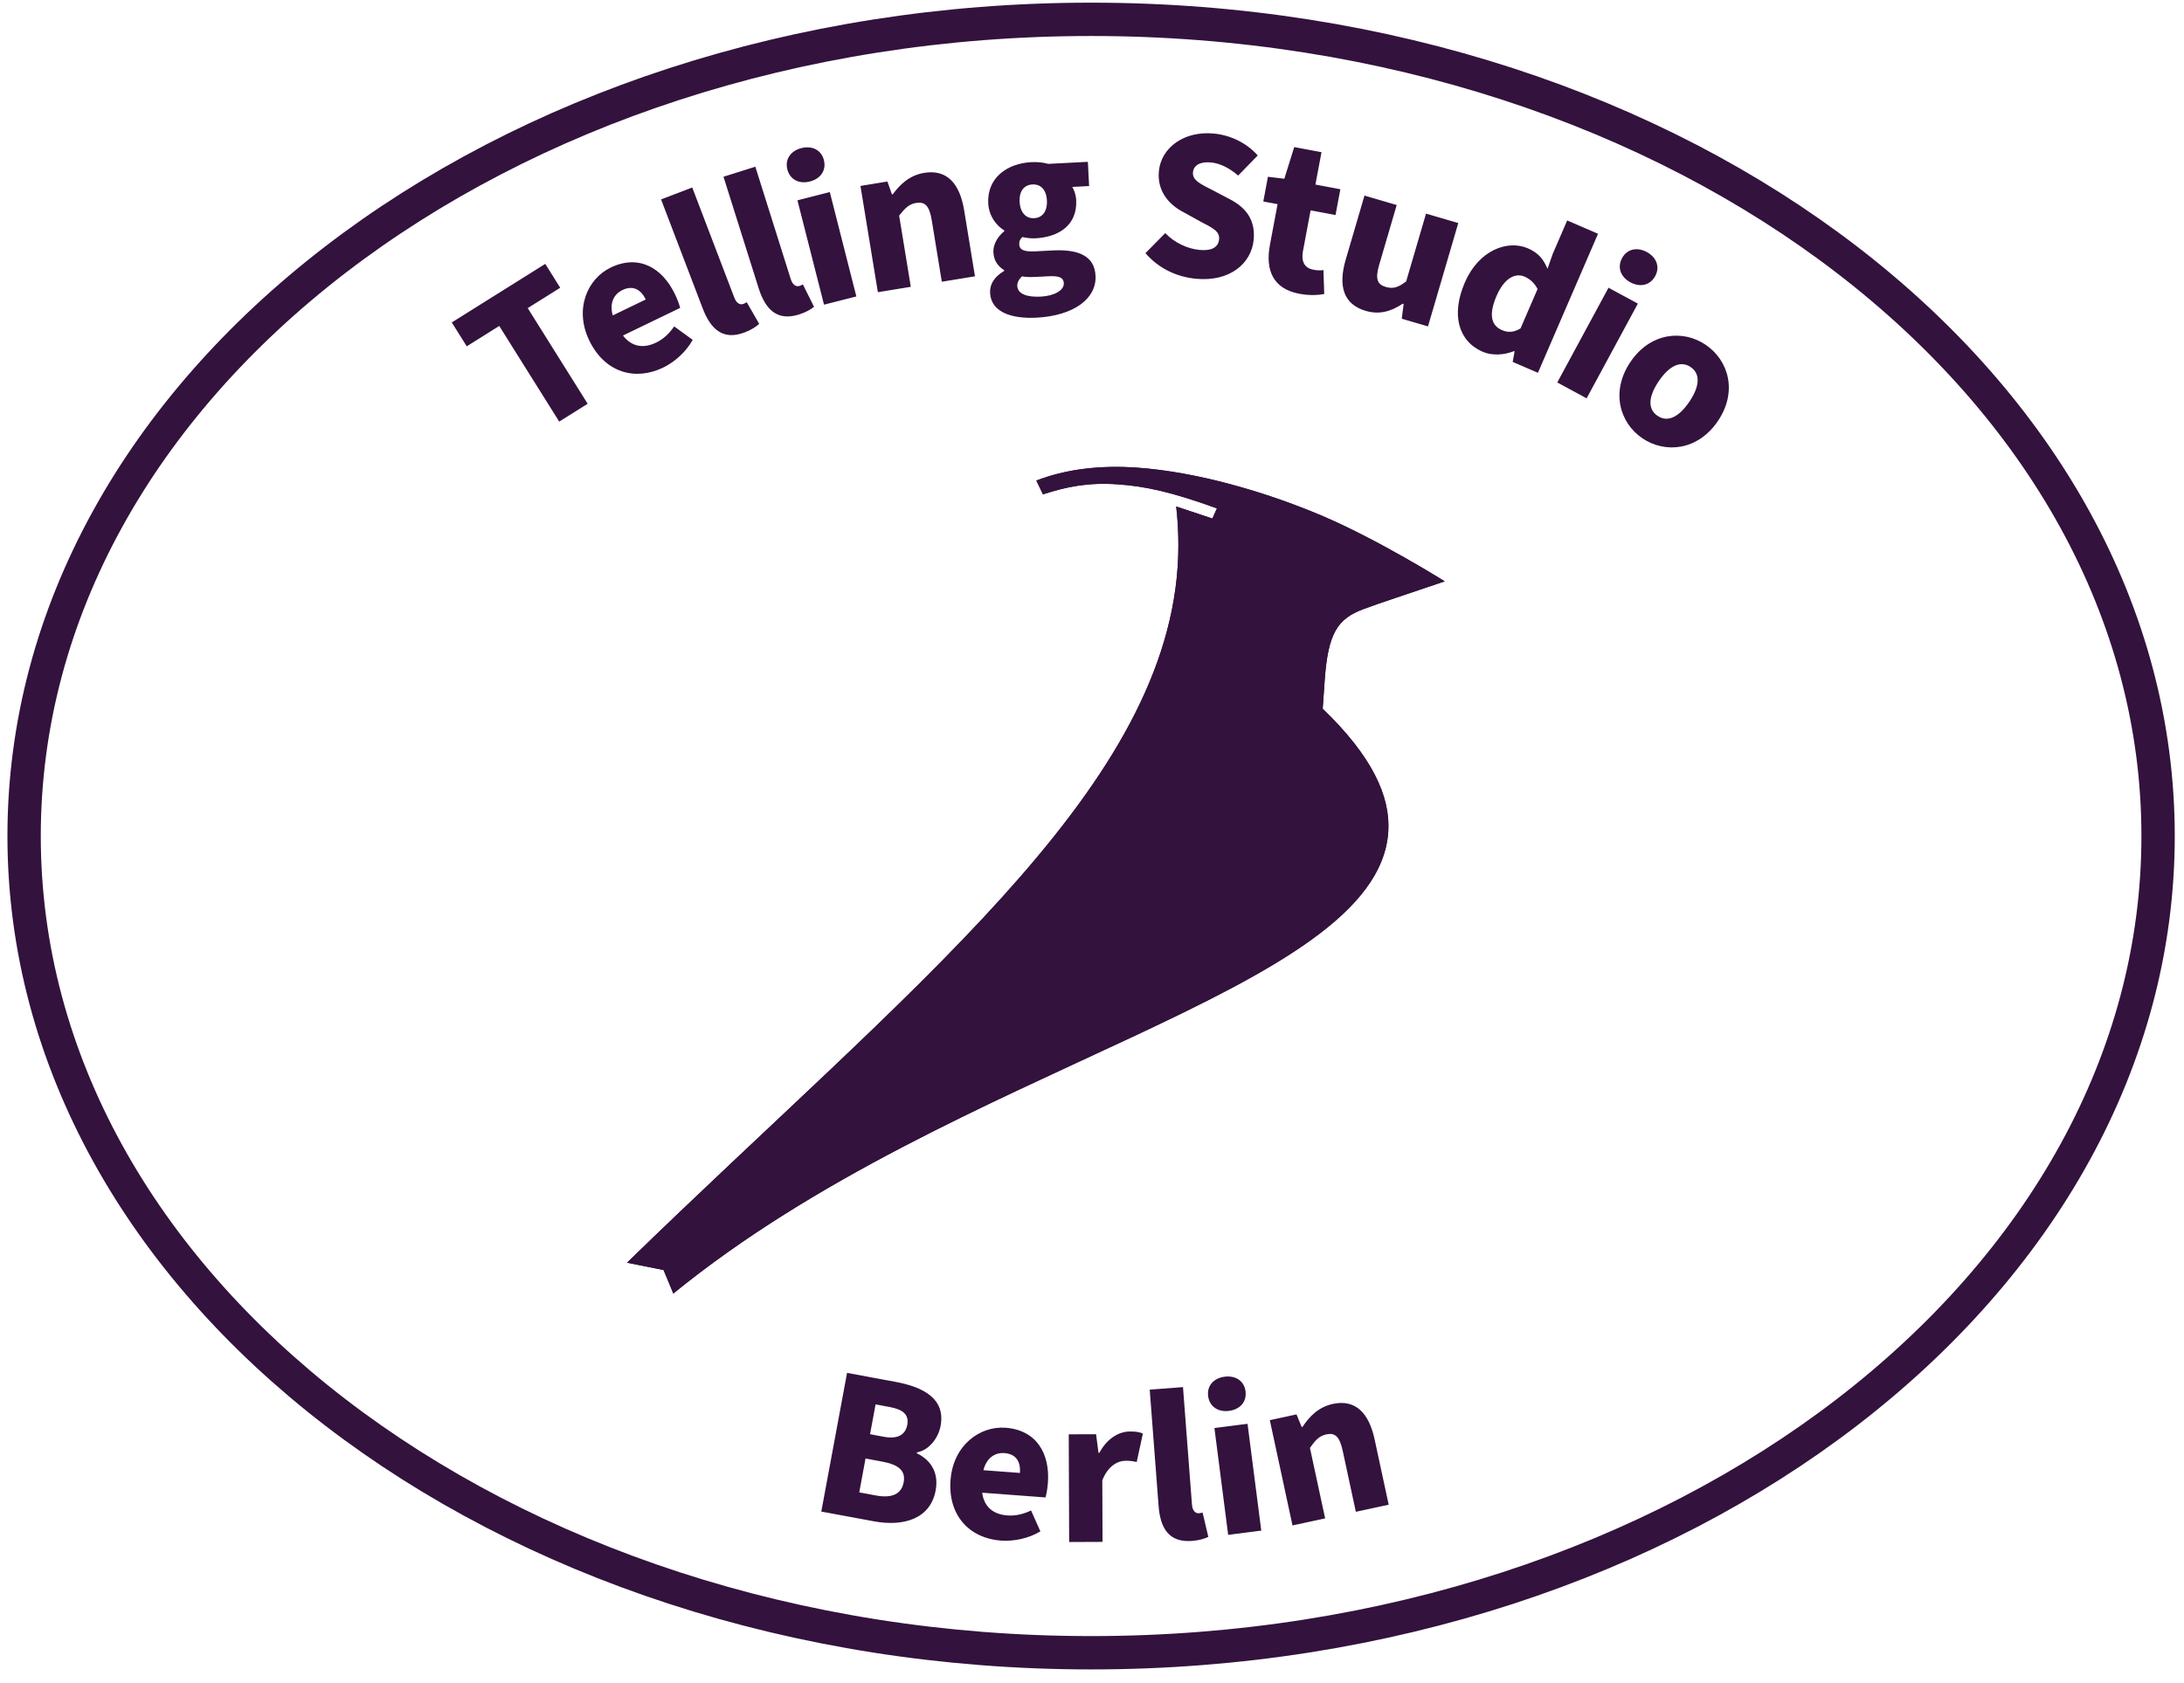
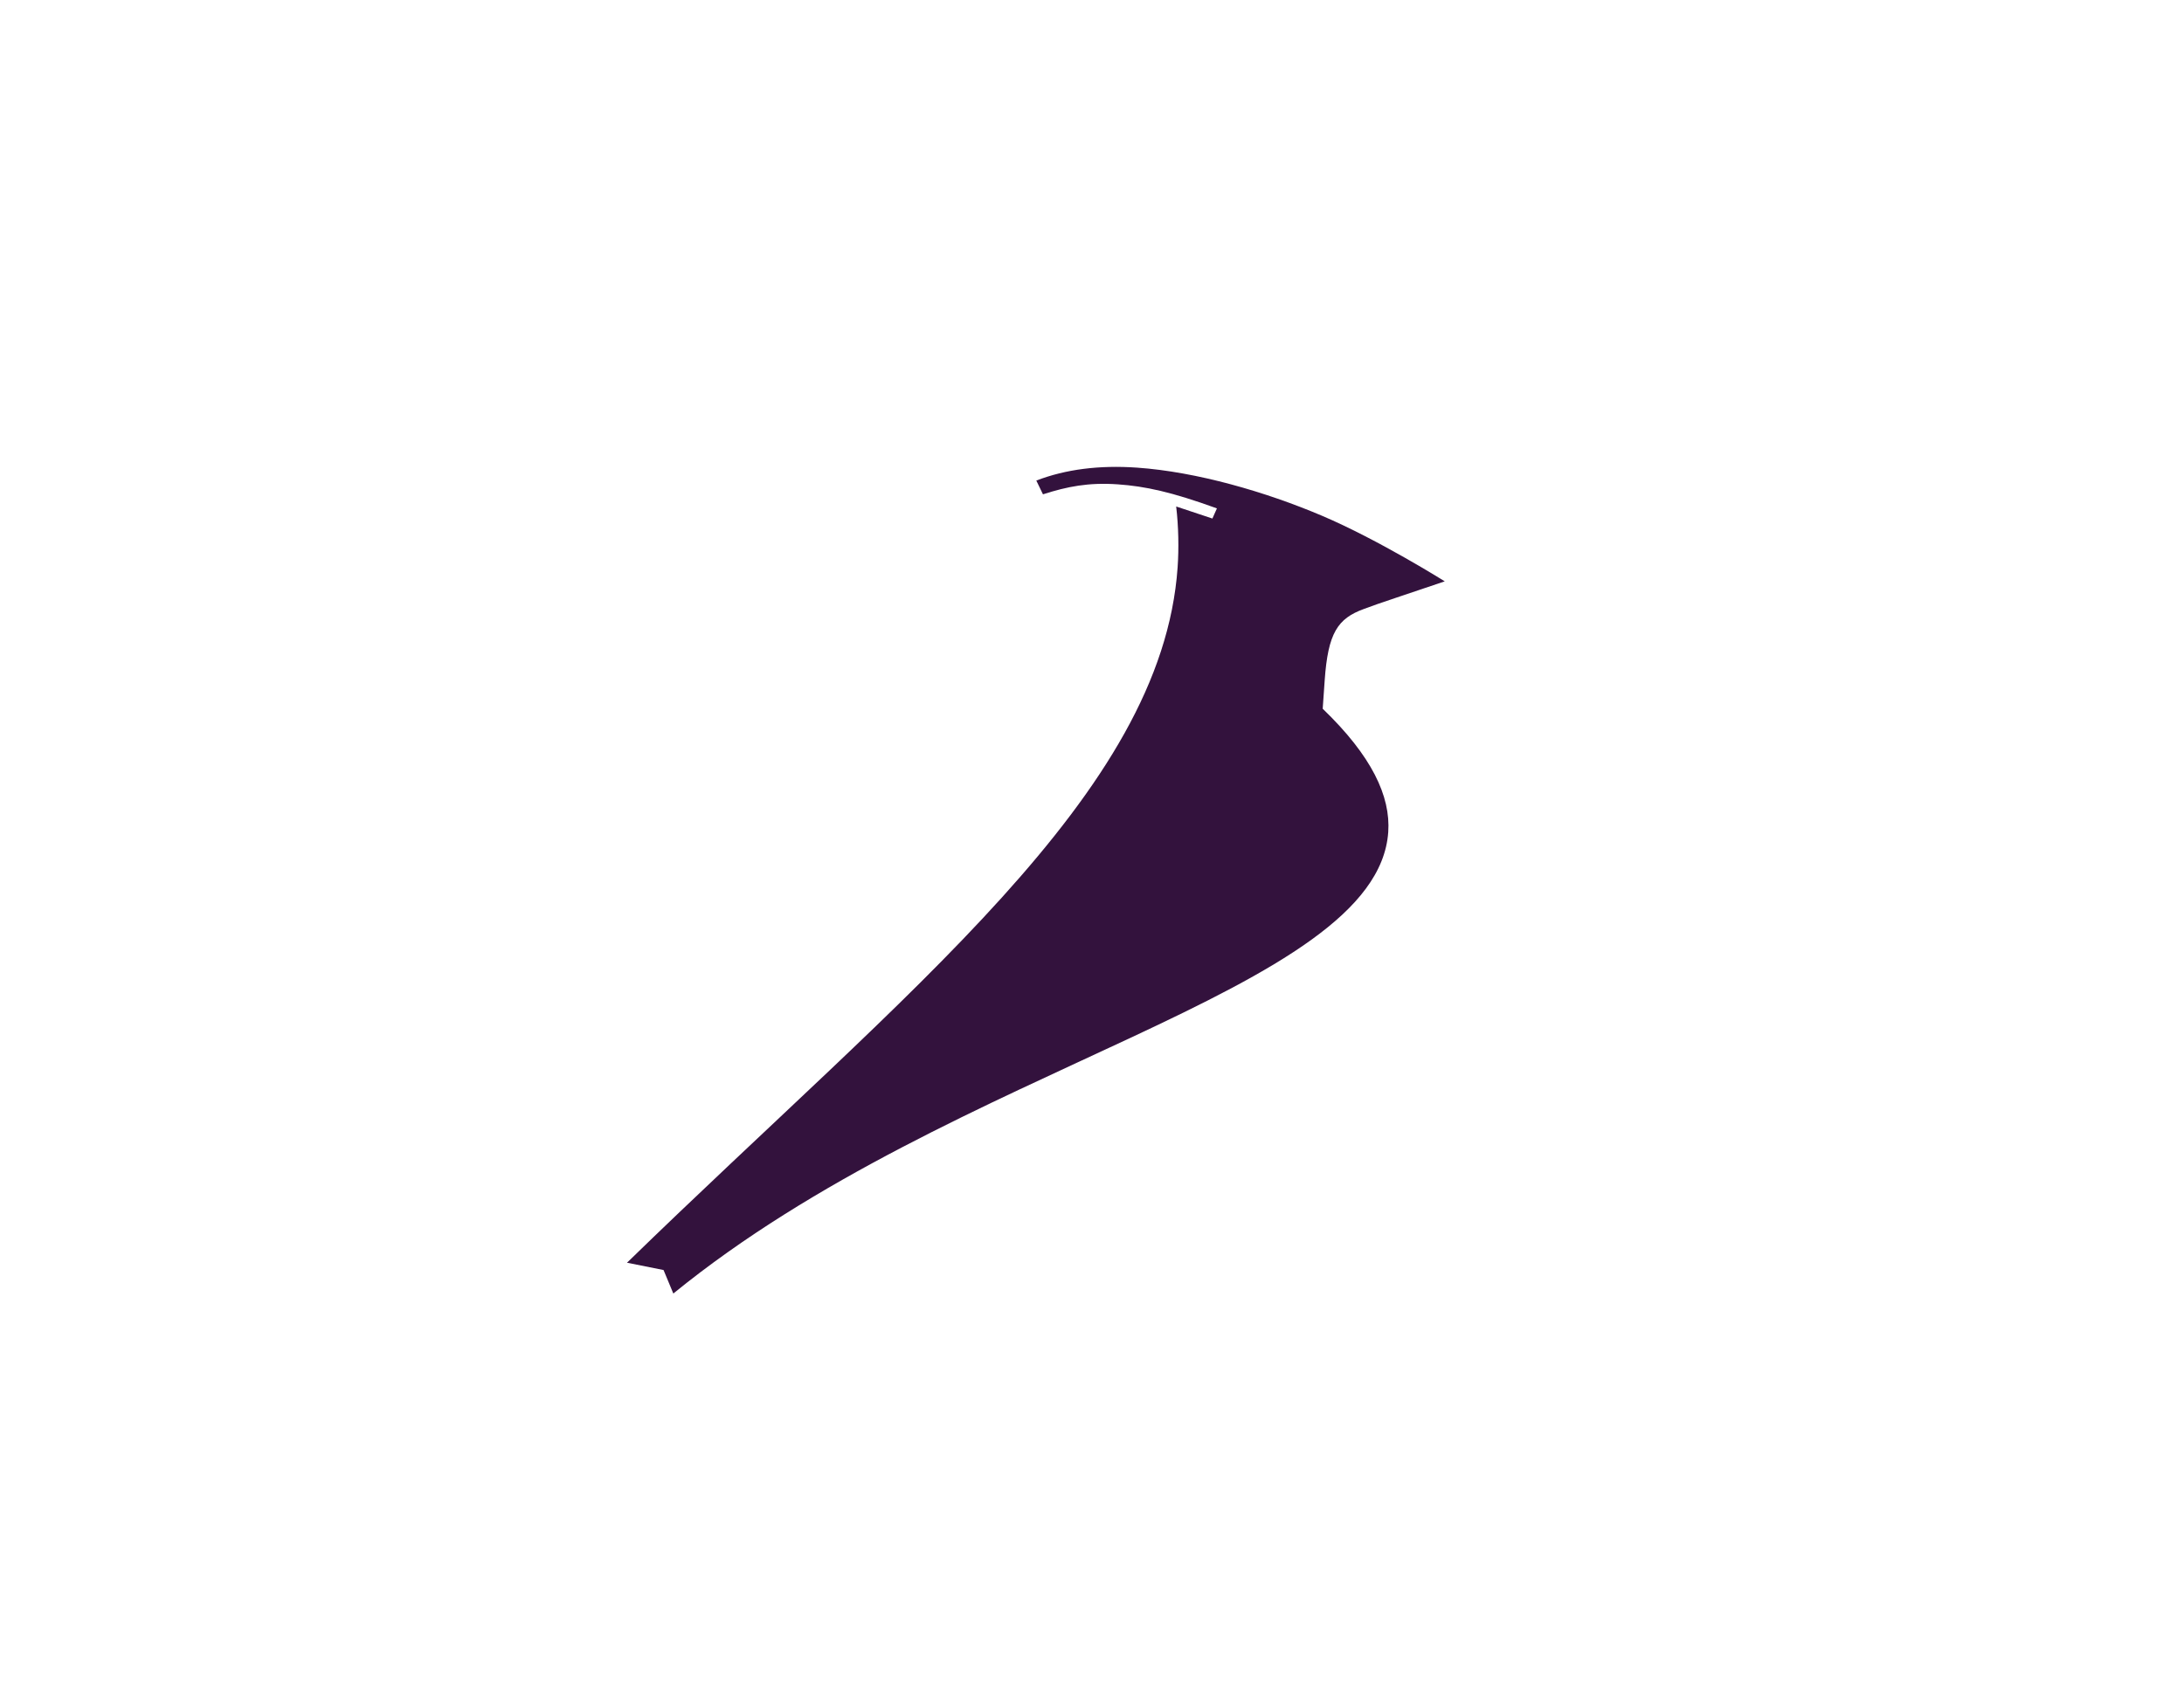
<svg xmlns="http://www.w3.org/2000/svg" width="131" height="101" viewBox="0 0 131 101" fill="none">
-   <path d="M65.446 1.16C83.194 1.16 99.225 6.695 110.799 15.597C122.371 24.499 129.446 36.727 129.446 50.16C129.446 63.592 122.371 75.82 110.799 84.722C99.225 93.625 83.194 99.16 65.446 99.16C47.698 99.16 31.667 93.625 20.093 84.722C8.521 75.82 1.446 63.592 1.446 50.16C1.446 36.727 8.521 24.499 20.093 15.597C31.667 6.695 47.698 1.16 65.446 1.16Z" stroke="#33123D" stroke-width="2" />
-   <path d="M33.543 25.295L29.946 19.556L27.997 20.778L27.099 19.346L32.706 15.832L33.603 17.264L31.654 18.486L35.25 24.225L33.543 25.295ZM39.771 22.058C38.108 22.861 36.284 22.371 35.345 20.428C34.435 18.543 35.233 16.728 36.626 16.055C38.312 15.241 39.719 16.063 40.482 17.643C40.641 17.971 40.752 18.292 40.797 18.473L37.367 20.13C37.909 20.835 38.624 20.909 39.361 20.552C39.782 20.349 40.142 20.016 40.438 19.584L41.549 20.39C41.15 21.117 40.461 21.724 39.771 22.058ZM36.755 18.924L38.733 17.968C38.456 17.394 37.99 17.086 37.334 17.402C36.819 17.651 36.544 18.188 36.755 18.924ZM44.662 19.945C43.374 20.437 42.629 19.761 42.147 18.498L39.652 11.965L41.522 11.25L44.045 17.857C44.194 18.246 44.434 18.293 44.58 18.237C44.653 18.209 44.701 18.191 44.789 18.129L45.537 19.43C45.363 19.594 45.075 19.788 44.662 19.945ZM47.923 18.869C46.608 19.283 45.905 18.564 45.499 17.274L43.397 10.604L45.306 10.002L47.431 16.747C47.556 17.144 47.794 17.205 47.943 17.159C48.017 17.135 48.067 17.119 48.158 17.063L48.827 18.407C48.643 18.56 48.344 18.736 47.923 18.869ZM49.426 18.279L47.832 12.018L49.773 11.524L51.366 17.786L49.426 18.279ZM48.578 10.889C47.935 11.053 47.383 10.778 47.225 10.16C47.072 9.556 47.426 9.05 48.068 8.886C48.711 8.723 49.264 8.998 49.418 9.603C49.575 10.22 49.221 10.726 48.578 10.889ZM52.656 17.531L51.612 11.155L53.229 10.89L53.5 11.663L53.551 11.654C53.993 11.055 54.563 10.514 55.436 10.371C56.821 10.144 57.573 11.035 57.833 12.626L58.48 16.578L56.492 16.903L55.887 13.208C55.742 12.323 55.467 12.091 54.954 12.175C54.505 12.249 54.271 12.511 53.932 12.935L54.631 17.208L52.656 17.531ZM62.172 19.059C60.679 19.137 59.447 18.732 59.387 17.577C59.359 17.045 59.648 16.6 60.229 16.257L60.227 16.205C59.877 15.989 59.613 15.665 59.585 15.132C59.561 14.678 59.836 14.195 60.236 13.875L60.233 13.823C59.762 13.535 59.316 12.959 59.276 12.206C59.195 10.636 60.453 9.802 61.855 9.729C62.219 9.71 62.572 9.744 62.876 9.832L65.252 9.709L65.327 11.162L64.315 11.215C64.428 11.392 64.534 11.685 64.551 11.997C64.629 13.503 63.521 14.225 62.093 14.299C61.872 14.31 61.611 14.285 61.321 14.222C61.185 14.359 61.125 14.466 61.136 14.674C61.153 14.986 61.419 15.115 62.108 15.079L63.133 15.026C64.73 14.943 65.651 15.376 65.712 16.545C65.783 17.908 64.418 18.942 62.172 19.059ZM62.03 13.091C62.511 13.066 62.83 12.698 62.795 12.023C62.76 11.361 62.405 11.041 61.925 11.066C61.444 11.091 61.124 11.446 61.159 12.108C61.194 12.784 61.563 13.116 62.03 13.091ZM62.431 17.796C63.249 17.753 63.83 17.411 63.809 16.995C63.788 16.606 63.447 16.546 62.837 16.577L62.213 16.61C61.746 16.634 61.498 16.621 61.3 16.579C61.102 16.772 61.008 16.959 61.019 17.167C61.043 17.634 61.6 17.839 62.431 17.796ZM71.73 16.724C70.591 16.613 69.504 16.115 68.706 15.188L69.894 13.985C70.439 14.56 71.226 14.925 71.938 14.994C72.701 15.068 73.078 14.818 73.123 14.365C73.171 13.873 72.733 13.674 72.024 13.304L70.996 12.734C70.137 12.297 69.394 11.48 69.512 10.264C69.65 8.854 71.029 7.839 72.814 8.013C73.824 8.111 74.783 8.584 75.442 9.327L74.267 10.532C73.737 10.075 73.176 9.799 72.645 9.747C72.024 9.686 71.599 9.893 71.556 10.333C71.508 10.825 72.023 11.044 72.744 11.415L73.75 11.944C74.758 12.461 75.311 13.22 75.196 14.397C75.059 15.808 73.761 16.922 71.73 16.724ZM77.938 17.625C76.354 17.328 75.891 16.197 76.171 14.702L76.631 12.248L75.775 12.088L76.053 10.606L77.036 10.724L77.63 8.825L79.266 9.131L78.901 11.073L80.397 11.354L80.107 12.9L78.612 12.62L78.157 15.047C78.023 15.763 78.305 16.093 78.777 16.182C78.982 16.22 79.204 16.235 79.382 16.203L79.43 17.64C79.074 17.706 78.564 17.742 77.938 17.625ZM81.916 18.651C80.556 18.252 80.264 17.123 80.718 15.576L81.844 11.734L83.777 12.301L82.724 15.893C82.472 16.754 82.624 17.07 83.123 17.216C83.559 17.344 83.872 17.246 84.344 16.883L85.536 12.816L87.47 13.383L85.653 19.583L84.081 19.122L84.192 18.234L84.142 18.219C83.452 18.681 82.752 18.895 81.916 18.651ZM88.94 21.108C87.472 20.473 87.028 18.879 87.864 16.946C88.699 15.013 90.421 14.369 91.651 14.9C92.307 15.184 92.598 15.593 92.82 16.128L93.141 15.219L94.003 13.226L95.852 14.025L92.248 22.367L90.733 21.712L90.849 21.082L90.813 21.067C90.215 21.304 89.501 21.35 88.94 21.108ZM90.084 19.803C90.442 19.958 90.769 19.957 91.203 19.706L92.224 17.343C92.046 16.969 91.741 16.724 91.442 16.595C90.917 16.368 90.246 16.644 89.766 17.754C89.276 18.888 89.452 19.53 90.084 19.803ZM93.408 22.946L96.481 17.263L98.242 18.215L95.169 23.898L93.408 22.946ZM97.794 16.938C97.211 16.623 96.991 16.046 97.294 15.486C97.591 14.937 98.194 14.805 98.777 15.12C99.36 15.435 99.58 16.012 99.284 16.561C98.981 17.122 98.377 17.254 97.794 16.938ZM98.509 26.293C97.153 25.373 96.595 23.486 97.799 21.711C99.004 19.936 100.956 19.768 102.311 20.688C103.678 21.614 104.243 23.49 103.039 25.265C101.835 27.041 99.875 27.219 98.509 26.293ZM99.421 24.948C100.045 25.371 100.722 24.998 101.328 24.105C101.927 23.223 102.03 22.445 101.406 22.021C100.782 21.598 100.098 21.982 99.499 22.864C98.894 23.757 98.797 24.524 99.421 24.948Z" fill="#33123D" />
-   <path d="M49.263 90.689L50.808 82.368L53.709 82.906C55.435 83.227 56.717 83.941 56.418 85.551C56.283 86.28 55.724 87.009 54.999 87.139L54.99 87.19C55.791 87.577 56.328 88.311 56.122 89.423C55.806 91.123 54.209 91.607 52.407 91.272L49.263 90.689ZM52.187 86.048L53.018 86.203C53.874 86.362 54.314 86.06 54.42 85.485C54.532 84.884 54.181 84.567 53.363 84.416L52.519 84.259L52.187 86.048ZM51.539 89.538L52.536 89.723C53.508 89.903 54.072 89.638 54.203 88.935C54.334 88.232 53.898 87.873 52.913 87.691L51.916 87.505L51.539 89.538ZM60.029 92.431C58.188 92.294 56.854 90.957 57.014 88.805C57.169 86.717 58.768 85.546 60.311 85.66C62.178 85.799 62.985 87.215 62.855 88.965C62.828 89.328 62.764 89.662 62.712 89.841L58.913 89.558C59.03 90.441 59.611 90.862 60.428 90.922C60.895 90.957 61.372 90.849 61.845 90.624L62.404 91.878C61.694 92.307 60.794 92.488 60.029 92.431ZM58.987 88.208L61.178 88.371C61.226 87.736 60.976 87.235 60.25 87.181C59.68 87.139 59.173 87.466 58.987 88.208ZM64.13 92.516L64.105 86.055L65.743 86.049L65.891 87.166L65.942 87.166C66.407 86.293 67.121 85.887 67.771 85.885C68.148 85.883 68.369 85.922 68.551 86.012L68.181 87.716C67.946 87.665 67.803 87.64 67.517 87.641C67.036 87.643 66.453 87.957 66.118 88.816L66.132 92.508L64.13 92.516ZM71.493 92.451C70.119 92.556 69.597 91.697 69.494 90.349L68.962 83.375L70.958 83.222L71.496 90.274C71.528 90.689 71.745 90.802 71.901 90.791C71.979 90.785 72.03 90.781 72.132 90.747L72.478 92.207C72.265 92.314 71.934 92.418 71.493 92.451ZM73.667 92.087L72.843 85.678L74.829 85.423L75.653 91.831L73.667 92.087ZM73.72 84.648C73.063 84.733 72.547 84.393 72.466 83.761C72.386 83.142 72.799 82.683 73.457 82.598C74.114 82.513 74.63 82.853 74.709 83.472C74.791 84.104 74.378 84.564 73.72 84.648ZM77.526 91.521L76.166 85.205L77.767 84.86L78.077 85.618L78.128 85.607C78.539 84.986 79.082 84.417 79.946 84.231C81.318 83.936 82.114 84.788 82.453 86.364L83.296 90.278L81.326 90.703L80.538 87.043C80.349 86.166 80.063 85.948 79.555 86.058C79.11 86.153 78.889 86.427 78.572 86.868L79.484 91.099L77.526 91.521Z" fill="#33123D" />
-   <path fill-rule="evenodd" clip-rule="evenodd" d="M68.203 28.057C71.778 28.307 75.914 29.508 79.292 30.942C82.671 32.376 86.659 34.879 86.659 34.879C84.439 35.636 82.689 36.198 81.81 36.536C80.23 37.11 79.656 37.982 79.457 40.819L79.338 42.522C82.277 45.351 83.419 47.769 83.269 49.925C82.594 59.573 57.26 63.846 40.387 77.608L39.801 76.198L37.608 75.76C54.497 59.319 69.683 47.664 70.635 34.044C70.715 32.909 70.692 31.595 70.549 30.388L72.722 31.11L72.993 30.502C70.268 29.513 68.695 29.175 67.049 29.059C65.29 28.936 64.017 29.19 62.559 29.658L62.16 28.832C63.919 28.156 65.933 27.898 68.203 28.057Z" fill="#33123D" />
  <path fill-rule="evenodd" clip-rule="evenodd" d="M68.203 28.057C71.778 28.307 75.914 29.508 79.292 30.942C82.671 32.376 86.659 34.879 86.659 34.879C84.439 35.636 82.689 36.198 81.81 36.536C80.23 37.11 79.656 37.982 79.457 40.819L79.338 42.522C82.277 45.351 83.419 47.769 83.269 49.925C82.594 59.573 57.26 63.846 40.387 77.608L39.801 76.198L37.608 75.76C54.497 59.319 69.683 47.664 70.635 34.044C70.715 32.909 70.692 31.595 70.549 30.388L72.722 31.11L72.993 30.502C70.268 29.513 68.695 29.175 67.049 29.059C65.29 28.936 64.017 29.19 62.559 29.658L62.16 28.832C63.919 28.156 65.933 27.898 68.203 28.057Z" fill="#33123D" />
</svg>